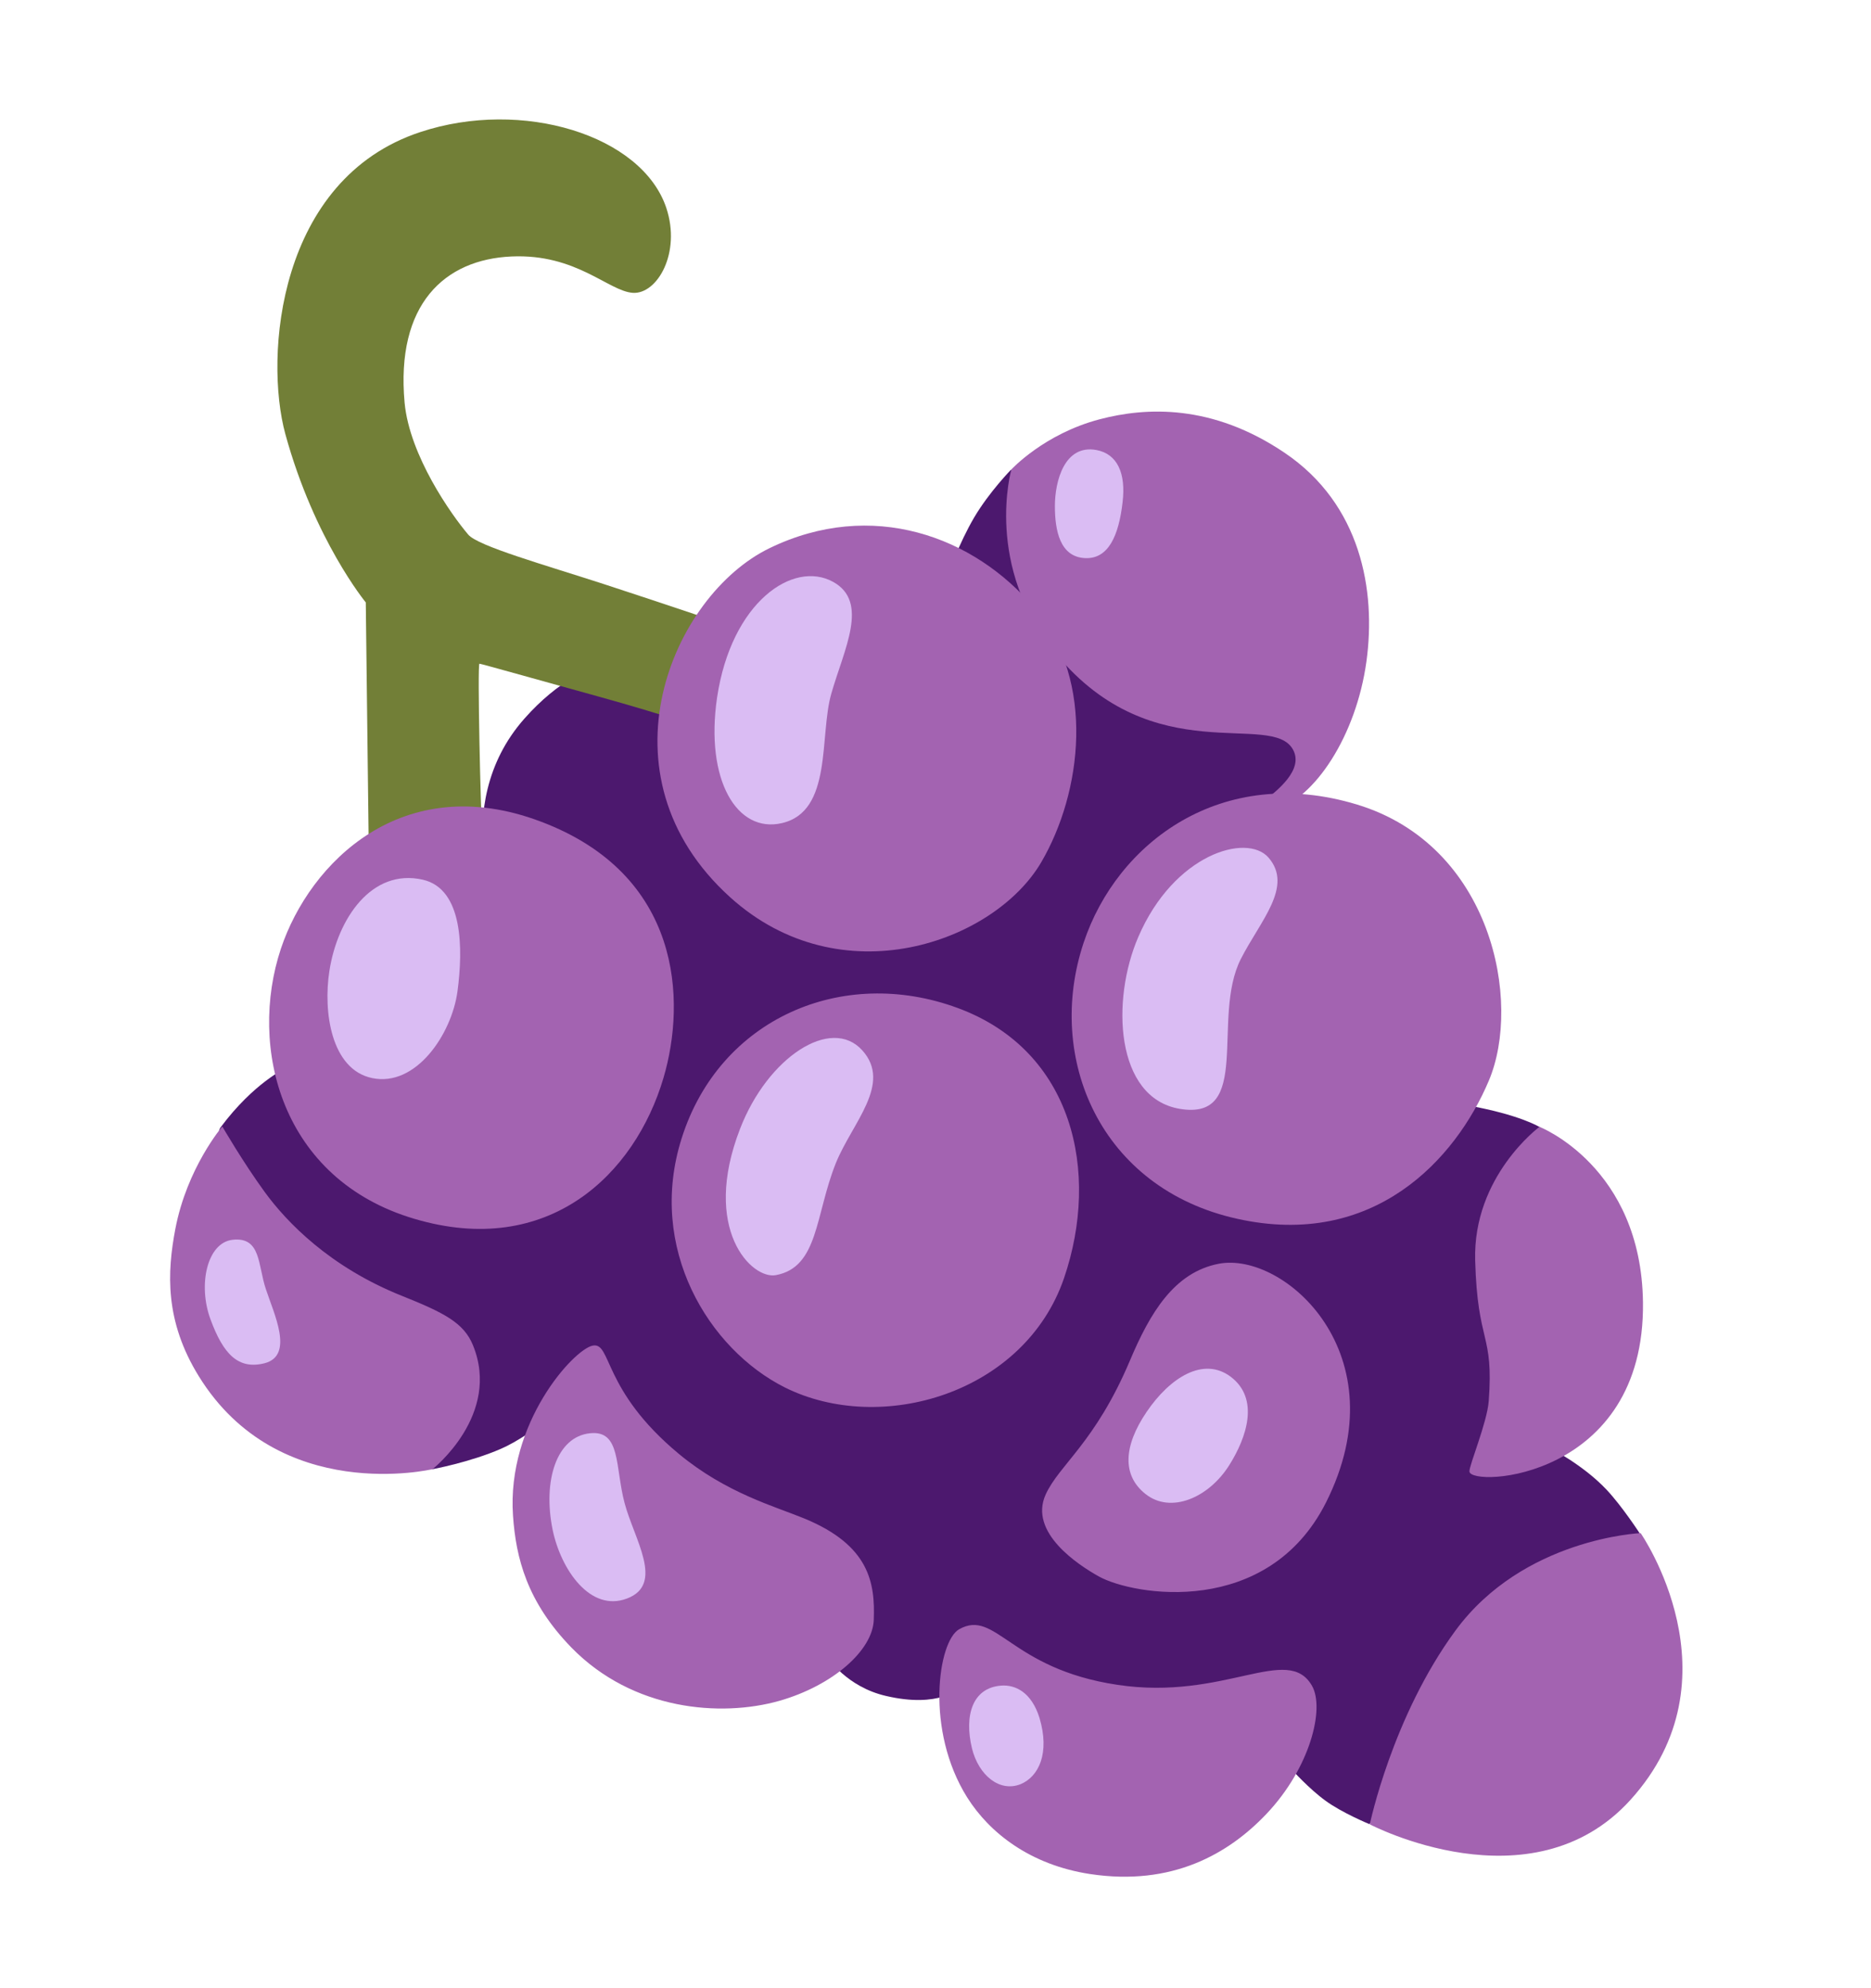
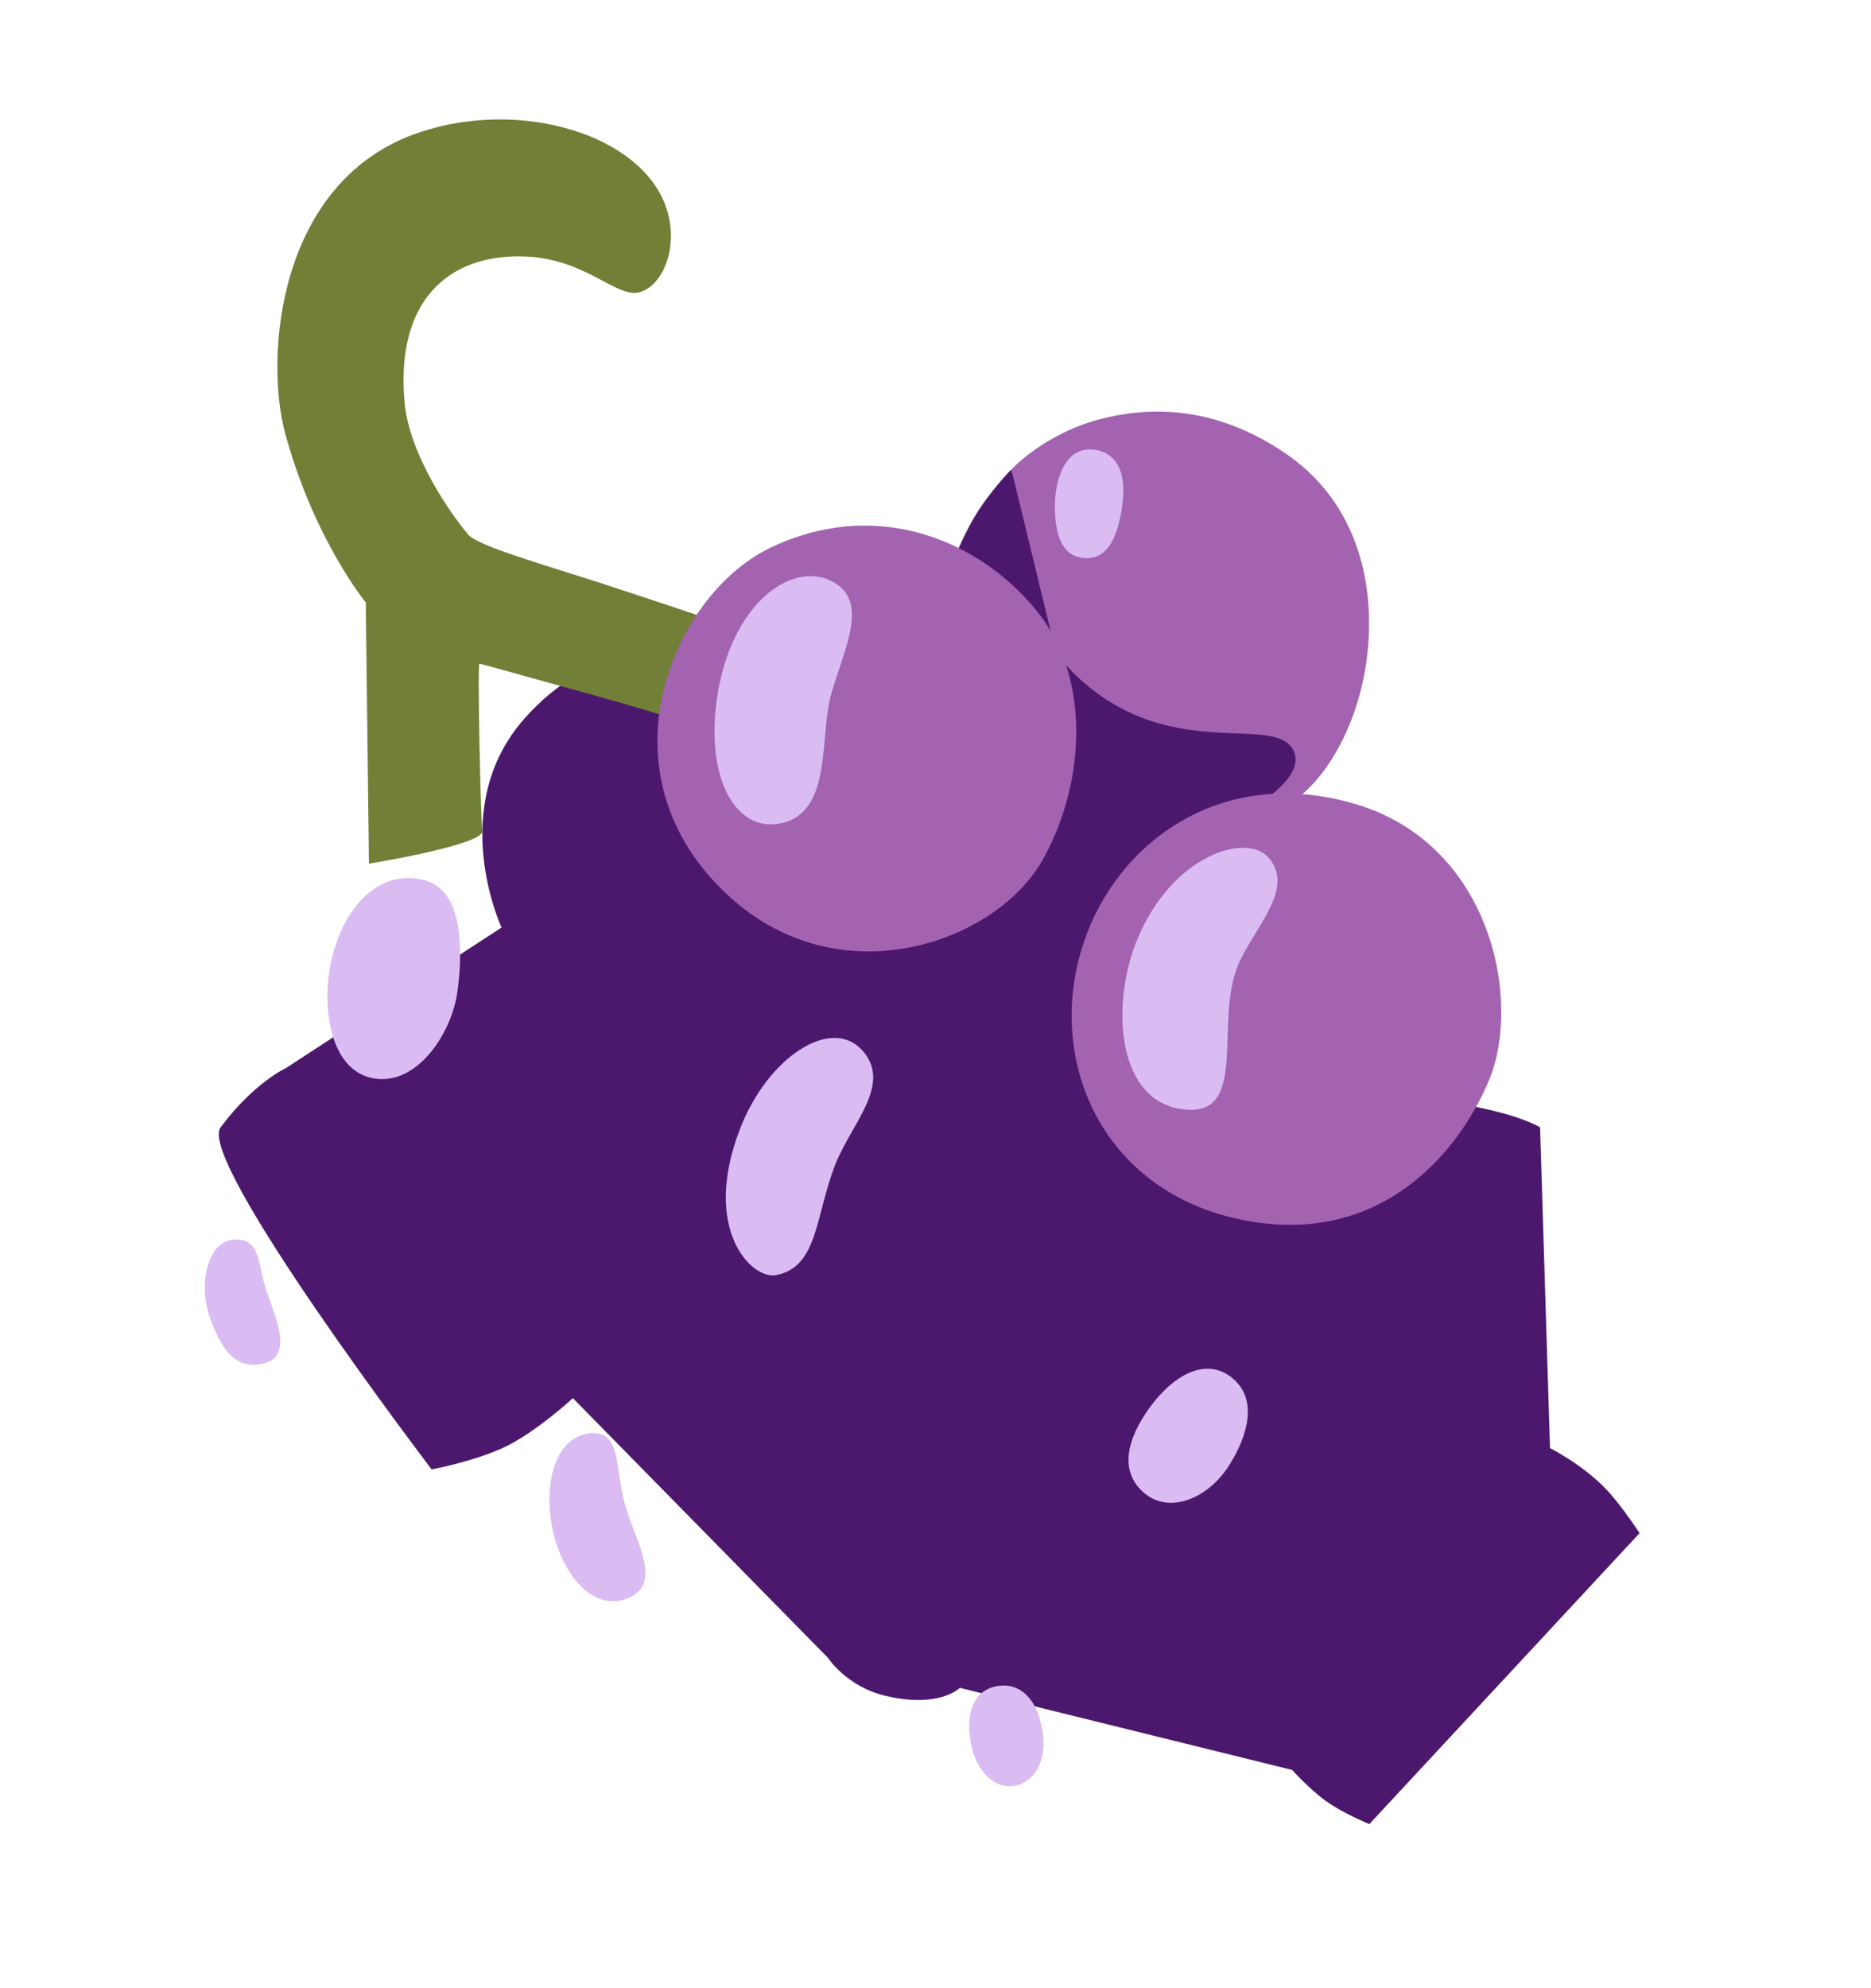
<svg xmlns="http://www.w3.org/2000/svg" width="16" height="17" viewBox="0 0 16 17" fill="none">
  <g clip-path="url(#clip0_1124_73656)">
    <path d="M4.485 6.144C3.811 6.905 4.289 7.931 4.289 7.931L2.446 9.132C2.446 9.132 2.171 9.257 1.886 9.64C1.678 9.92 3.691 12.564 3.691 12.564C3.691 12.564 4.019 12.504 4.286 12.387C4.561 12.267 4.899 11.955 4.899 11.955L7.079 14.174C7.079 14.174 7.241 14.424 7.576 14.501C8.036 14.609 8.208 14.432 8.208 14.432L11.05 15.134C11.05 15.134 11.193 15.294 11.335 15.397C11.477 15.501 11.71 15.597 11.71 15.597L14.021 13.109C14.021 13.109 13.87 12.877 13.738 12.737C13.535 12.522 13.255 12.382 13.255 12.382L13.17 9.639C13.17 9.639 13.001 9.531 12.541 9.45C12.047 9.362 11.697 9.165 11.697 9.165L11.01 6.777L11.23 6.492C11.23 6.492 11.659 5.701 11.061 5.506C10.464 5.311 9.011 5.195 9.011 5.195L8.648 4.014C8.648 4.014 8.461 4.204 8.331 4.424C8.201 4.644 8.103 4.922 8.103 4.922L5.935 5.61L5.655 5.624C5.658 5.621 5.065 5.487 4.485 6.144Z" fill="#4C186E" />
    <path d="M3.155 7.385C3.155 7.385 4.138 7.224 4.124 7.106C4.111 6.99 4.081 5.675 4.1 5.675C4.113 5.675 4.644 5.825 5.115 5.955C5.711 6.12 6.01 6.229 6.01 6.229L6.256 5.359C6.256 5.359 5.803 5.203 5.166 4.995C4.655 4.829 4.086 4.669 4.004 4.571C3.861 4.403 3.503 3.898 3.46 3.444C3.383 2.6 3.803 2.218 4.374 2.193C4.931 2.168 5.204 2.491 5.413 2.504C5.62 2.516 5.826 2.163 5.698 1.778C5.49 1.155 4.465 0.841 3.595 1.129C2.375 1.531 2.259 3.049 2.44 3.711C2.689 4.619 3.128 5.151 3.128 5.151L3.155 7.385Z" fill="#727F37" />
    <path d="M6.581 4.687C5.75 5.089 5.086 6.625 6.244 7.672C7.191 8.528 8.501 8.06 8.904 7.373C9.253 6.777 9.371 5.829 8.851 5.205C8.331 4.582 7.453 4.264 6.581 4.687Z" fill="#A363B1" />
-     <path d="M8.649 4.014C8.649 4.014 8.928 3.71 9.404 3.585C9.8 3.481 10.365 3.452 10.986 3.872C11.638 4.312 11.769 5.049 11.685 5.657C11.598 6.287 11.245 6.831 10.889 6.93C10.188 7.125 11.239 6.749 11.058 6.411C10.877 6.074 9.868 6.602 9.033 5.594C8.41 4.842 8.649 4.014 8.649 4.014Z" fill="#A363B1" />
+     <path d="M8.649 4.014C8.649 4.014 8.928 3.71 9.404 3.585C9.8 3.481 10.365 3.452 10.986 3.872C11.638 4.312 11.769 5.049 11.685 5.657C11.598 6.287 11.245 6.831 10.889 6.93C10.188 7.125 11.239 6.749 11.058 6.411C10.877 6.074 9.868 6.602 9.033 5.594Z" fill="#A363B1" />
    <path d="M9.267 8.06C8.937 9.049 9.41 10.162 10.579 10.421C11.746 10.681 12.447 9.915 12.732 9.24C13.017 8.565 12.758 7.229 11.604 6.879C10.448 6.529 9.552 7.204 9.267 8.06Z" fill="#A363B1" />
-     <path d="M5.829 9.734C5.531 10.674 6.062 11.537 6.711 11.863C7.534 12.274 8.761 11.915 9.099 10.929C9.41 10.02 9.176 8.982 8.19 8.619C7.204 8.255 6.152 8.709 5.829 9.734ZM2.402 8.112C2.122 8.954 2.402 10.085 3.545 10.422C4.687 10.76 5.429 10.046 5.674 9.216C5.869 8.555 5.83 7.477 4.622 7.024C3.445 6.58 2.649 7.372 2.402 8.112ZM10.421 10.806C10.04 10.88 9.834 11.227 9.662 11.635C9.366 12.335 9.057 12.525 8.942 12.779C8.795 13.104 9.221 13.381 9.396 13.479C9.695 13.645 10.84 13.835 11.339 12.848C11.976 11.582 10.982 10.697 10.421 10.806ZM12.566 12.582C12.575 12.719 14.069 12.65 14.05 11.135C14.035 9.974 13.165 9.635 13.165 9.635C13.165 9.635 12.595 10.056 12.615 10.777C12.635 11.5 12.775 11.391 12.731 11.98C12.717 12.164 12.562 12.533 12.566 12.582ZM14.03 13.109C14.03 13.109 13.027 13.151 12.446 13.943C11.905 14.68 11.714 15.599 11.714 15.599C11.714 15.599 13.095 16.324 13.942 15.391C14.89 14.346 14.03 13.109 14.03 13.109ZM8.202 13.931C8.021 14.034 7.91 14.794 8.271 15.369C8.462 15.672 8.81 15.946 9.322 16.024C10.024 16.13 10.507 15.851 10.831 15.509C11.204 15.115 11.33 14.61 11.22 14.415C11.012 14.05 10.472 14.545 9.555 14.406C8.637 14.269 8.517 13.754 8.202 13.931ZM5.067 11.506C4.905 11.54 4.332 12.166 4.387 12.96C4.412 13.321 4.506 13.696 4.887 14.088C5.412 14.625 6.162 14.685 6.665 14.543C7.125 14.411 7.462 14.111 7.472 13.852C7.484 13.536 7.437 13.215 6.881 12.985C6.629 12.881 6.211 12.768 5.806 12.432C5.146 11.885 5.232 11.471 5.067 11.506ZM1.901 9.632C1.901 9.632 1.599 9.984 1.499 10.51C1.43 10.875 1.406 11.293 1.701 11.769C2.385 12.874 3.699 12.562 3.699 12.562C3.699 12.562 4.289 12.098 4.044 11.501C3.966 11.311 3.799 11.225 3.439 11.081C2.82 10.834 2.452 10.45 2.265 10.194C2.079 9.939 1.901 9.632 1.901 9.632Z" fill="#A363B1" />
    <path d="M10.847 7.332C10.661 7.121 10.039 7.302 9.734 8.012C9.501 8.551 9.536 9.387 10.088 9.481C10.715 9.587 10.355 8.703 10.611 8.2C10.777 7.873 11.063 7.58 10.847 7.332ZM7.374 8.981C7.107 8.685 6.565 9.04 6.329 9.651C5.995 10.512 6.429 10.942 6.635 10.903C7 10.835 6.97 10.391 7.147 9.947C7.287 9.6 7.632 9.268 7.374 8.981ZM9.377 3.848C9.102 3.797 9.021 4.116 9.021 4.327C9.021 4.538 9.065 4.761 9.277 4.772C9.477 4.783 9.567 4.583 9.6 4.293C9.629 4.048 9.556 3.882 9.377 3.848ZM7.124 4.975C6.782 4.787 6.254 5.148 6.132 5.965C6.029 6.668 6.301 7.128 6.687 7.038C7.122 6.937 7.005 6.293 7.109 5.931C7.217 5.552 7.436 5.147 7.124 4.975ZM3.616 7.522C3.177 7.422 2.886 7.857 2.817 8.301C2.762 8.651 2.832 9.145 3.182 9.218C3.557 9.297 3.862 8.843 3.912 8.478C3.961 8.113 3.961 7.601 3.616 7.522ZM1.987 10.601C1.771 10.627 1.691 10.986 1.8 11.281C1.909 11.577 2.036 11.714 2.264 11.656C2.517 11.589 2.342 11.232 2.274 11.024C2.204 10.818 2.234 10.572 1.987 10.601ZM5.046 12.255C4.76 12.284 4.64 12.659 4.726 13.081C4.796 13.419 5.047 13.788 5.362 13.668C5.686 13.546 5.422 13.159 5.341 12.851C5.259 12.543 5.311 12.227 5.046 12.255ZM10.526 11.773C10.292 11.596 10.005 11.778 9.805 12.073C9.605 12.368 9.597 12.616 9.794 12.773C10.01 12.947 10.336 12.808 10.512 12.528C10.662 12.29 10.772 11.961 10.526 11.773ZM8.56 14.413C8.316 14.432 8.244 14.668 8.312 14.95C8.369 15.18 8.549 15.328 8.729 15.255C8.882 15.191 8.98 14.991 8.889 14.688C8.821 14.471 8.684 14.403 8.56 14.413Z" fill="#DABCF3" />
  </g>
  <defs>
    <clipPath id="clip0_1124_73656">
      <rect width="16" height="16" fill="white" transform="translate(0 0.5)" />
    </clipPath>
  </defs>
</svg>